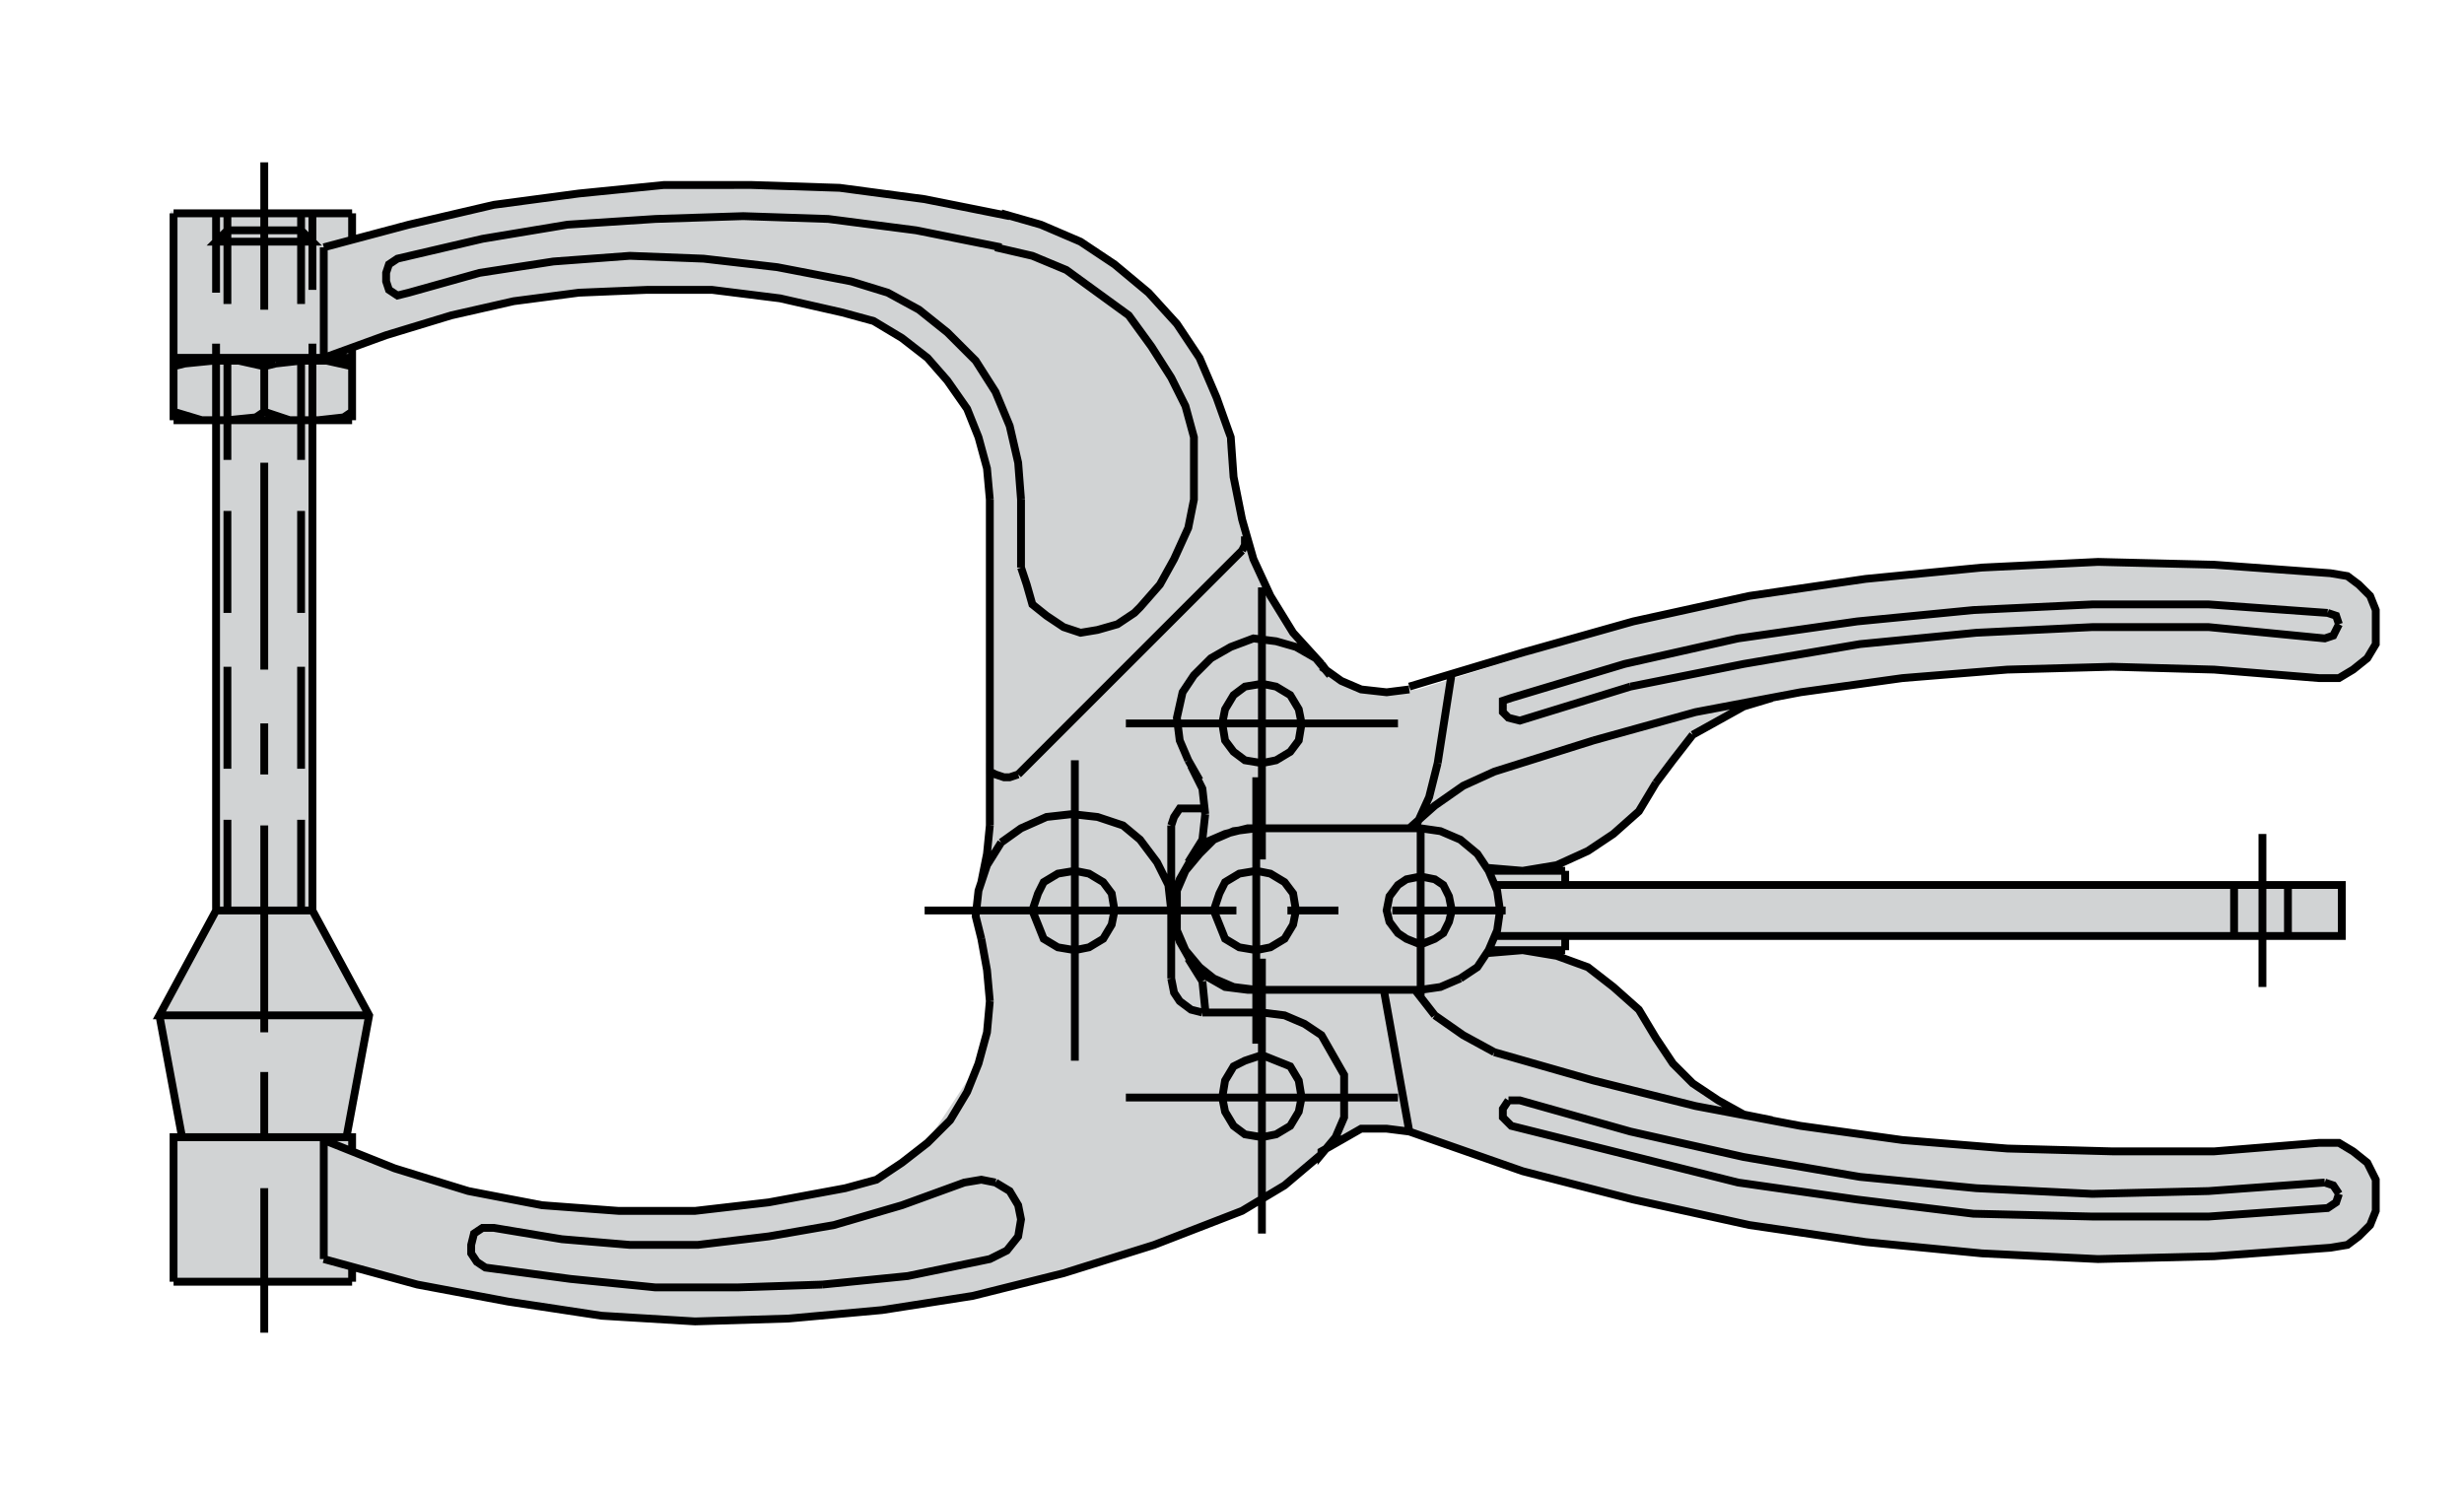
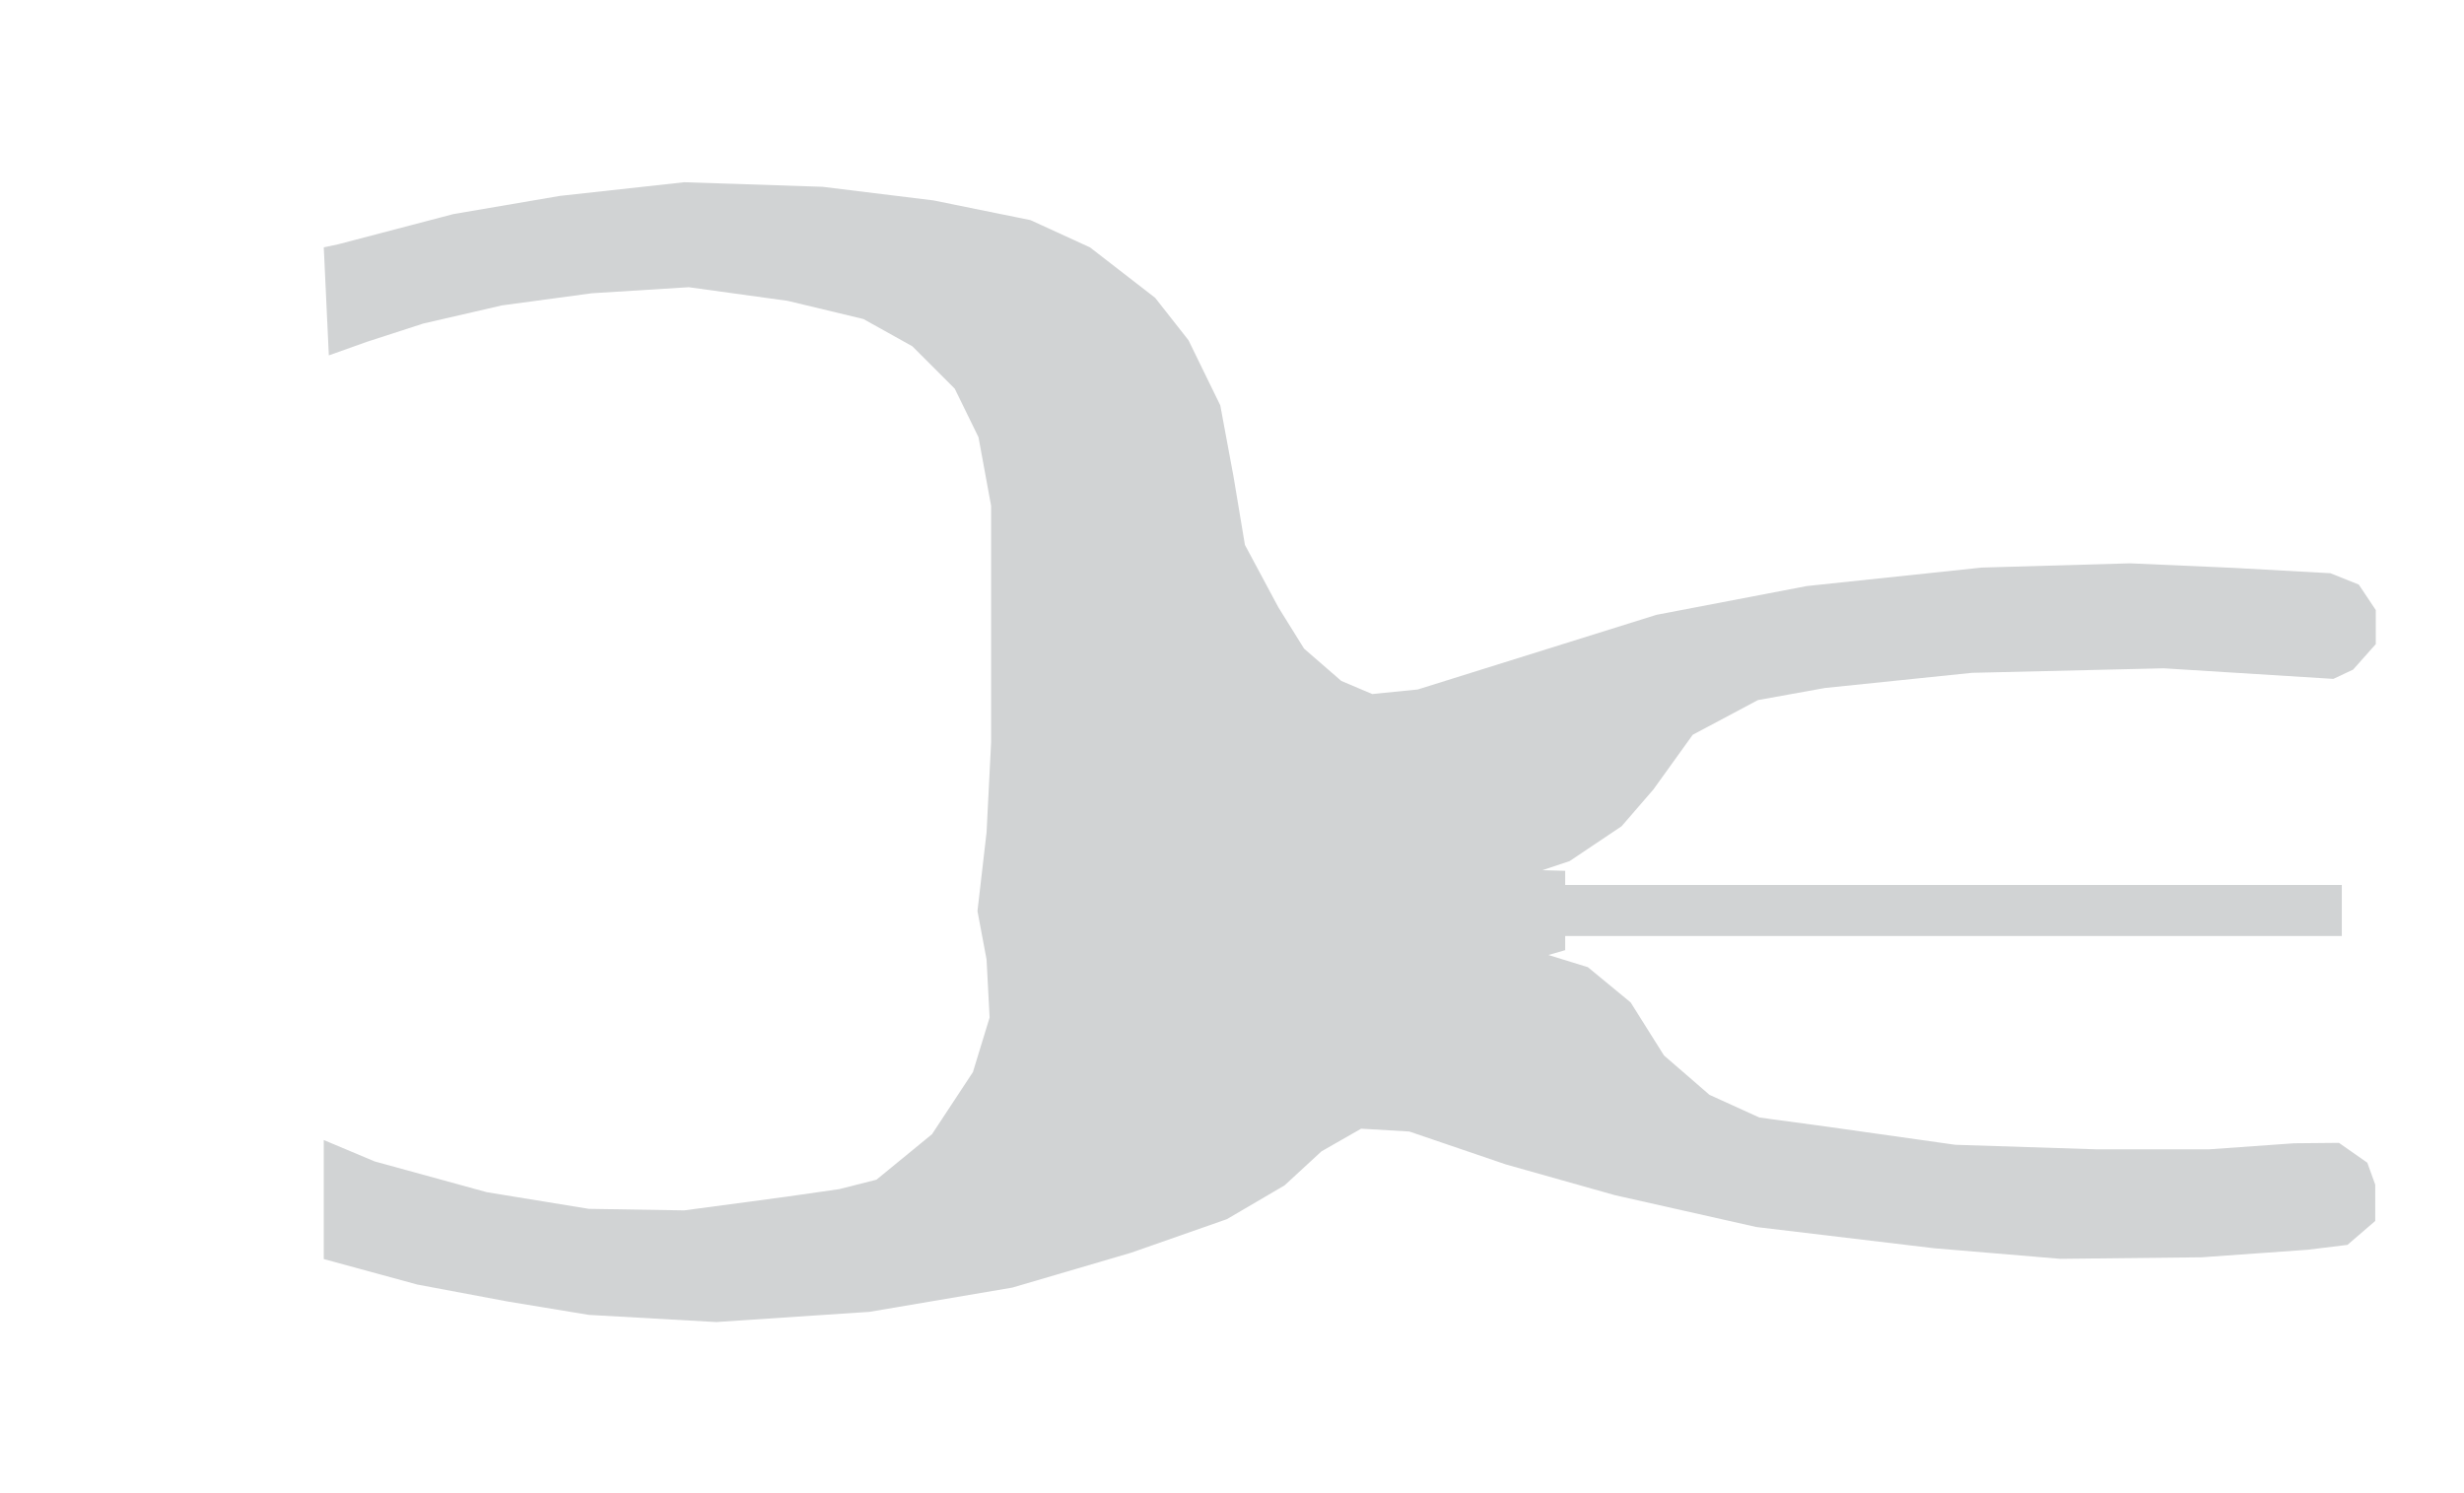
<svg xmlns="http://www.w3.org/2000/svg" version="1.1" id="Layer_1" x="0px" y="0px" width="330px" height="200px" viewBox="0 0 330 200" enable-background="new 0 0 330 200" xml:space="preserve">
  <g>
    <polygon fill="#D1D3D4" points="45.259,32.73 60.737,28.672 75.001,26.238 91.636,24.41 110.157,25.02 125.028,26.846    138.013,29.484 145.985,33.137 154.708,39.891 159.173,45.572 163.431,54.295 165.212,63.877 166.731,72.986 171.204,81.338    174.649,86.877 179.636,91.207 183.778,92.963 189.866,92.355 221.841,82.354 241.985,78.498 265.423,76.023 285.257,75.455    299.114,76.062 312.116,76.781 315.907,78.301 318.187,81.717 318.187,86.273 315.151,89.689 312.503,90.934 289.78,89.516    264.099,90.123 244.417,92.152 235.435,93.773 226.704,98.42 221.437,105.746 217.177,110.672 210.216,115.34 206.565,116.559    209.624,116.641 209.624,118.539 313.634,118.539 313.634,125.371 209.624,125.371 209.624,127.27 207.374,127.918    212.659,129.547 218.39,134.27 222.854,141.371 228.942,146.645 235.634,149.688 244.622,150.902 261.866,153.338 280.792,153.947    295.868,153.947 307.229,153.137 313.253,153.08 317.05,155.738 318.11,158.672 318.11,163.543 314.39,166.746 309.058,167.398    294.854,168.41 275.929,168.613 259.024,167.195 235.229,164.354 216.304,160.094 201.696,155.975 188.747,151.562    182.296,151.182 176.981,154.219 172.042,158.775 164.315,163.301 151.462,167.805 135.577,172.469 116.446,175.715    95.925,177.082 78.854,176.121 68.036,174.338 55.888,172.059 43.362,168.645 43.362,152.703 50.188,155.57 65.2,159.689    78.854,161.918 91.636,162.125 105.29,160.297 112.39,159.281 117.384,158.014 124.825,151.918 130.302,143.6 132.536,136.297    132.13,128.527 130.911,122.035 132.13,111.484 132.737,99.455 132.737,67.746 131.048,58.562 127.868,52.062 122.188,46.383    115.636,42.732 105.491,40.297 92.243,38.471 79.261,39.281 67.229,40.906 56.681,43.34 49.173,45.773 44.04,47.6 43.362,33.129    45.259,32.73  " />
-     <polygon fill="#D1D3D4" points="28.938,121.955 21.347,136 24.384,152.32 46.399,152.32 49.437,136 41.845,121.955 28.938,121.955     " />
-     <polygon fill="#D1D3D4" points="23.245,152.32 47.157,152.32 47.157,171.68 23.245,171.68 23.245,152.32  " />
-     <polygon fill="#D1D3D4" points="28.938,56.285 41.845,56.285 41.845,121.955 28.938,121.955 28.938,56.285  " />
-     <polygon fill="#D1D3D4" points="22.856,28.301 47.157,28.301 47.157,56.285 22.856,56.285 22.856,28.301  " />
-     <path fill="none" stroke="#000000" stroke-width="1.05" stroke-miterlimit="3.864" d="M23.245,55.145l3.795,1.141h3.416   l3.797-0.379l1.139-0.762l3.416,1.141h3.797l3.416-0.379l1.137-0.762l-1.137,0.762l-3.416,0.379h-3.797l-3.416-1.141v-6.072   l-3.416-0.76H28.56l-3.797,0.379l-1.518,0.381l1.518-0.381l3.797-0.379h3.416l3.416,0.76l1.52-0.381l-1.52,0.381v-1.139v7.211   l-1.139,0.762l-3.797,0.379H27.04L23.245,55.145v1.141V28.574 M35.392,21.742V41.48 M36.911,48.691l3.414-0.379L36.911,48.691   L36.911,48.691z M40.325,48.312h3.418 M43.362,47.934V33.129 M43.743,48.312l3.414,0.76L43.743,48.312L43.743,48.312z    M47.157,47.934v8.352 M35.392,61.979v27.711 M35.392,96.9v6.832 M35.392,110.566v27.711 M35.392,143.59v8.73 M35.392,159.152   v19.359 M43.362,168.645v-15.941 M47.157,47.934H23.245 M132.565,66.914v43.652 M134.085,112.844l-1.898,3.039l-1.139,3.414   l-0.379,3.418l0.758,3.035 M139.778,125.75l1.898,1.139l2.277,0.381l1.898-0.381l1.898-1.139l1.137-1.898l0.381-1.896l-0.381-2.279   l-1.137-1.518l-1.898-1.139l-1.898-0.379l-2.277,0.379l-1.898,1.139l-0.758,1.518l-0.762,2.279l0.762,1.896L139.778,125.75   L139.778,125.75z M123.835,121.955h41.756 M134.085,112.844l2.658-1.898l3.414-1.518l3.418-0.381l3.416,0.381l3.416,1.139   l2.277,1.898l2.277,3.035l1.52,3.039l0.379,3.416v-11.389 M159.138,108.289h2.277 M161.415,112.844l-1.898,2.277l-1.518,2.656   l-0.76,2.656v3.039l0.76,2.656l1.518,2.658l1.898,1.898l2.658,1.518l3.037,0.381h3.035h-1.898h22.018v0.76v-22.777v0.379h-22.018   h-1.137l-3.037,0.758L161.415,112.844L161.415,112.844z M167.11,110.945h3.035 M169.007,115.121V78.68 M166.349,73.746   l-29.986,29.986 M143.954,101.836v40.238 M150.786,147.008h36.443 M180.017,147.008v-3.035l-1.518-2.658l-1.518-2.658l-2.279-1.52   l-2.66-1.137l-3.035-0.381 M168.247,139.793v-35.68 M169.007,102.215l1.898-0.379l1.898-1.139l1.137-1.52l0.381-2.277l-0.381-1.896   l-1.137-1.898l-1.898-1.139l-1.898-0.379l-2.275,0.379l-1.52,1.139l-1.139,1.898l-0.379,1.896l0.379,2.277l1.139,1.52l1.52,1.139   L169.007,102.215L169.007,102.215z M159.138,101.836l1.518,2.658 M159.138,101.836l-1.139-2.658l-0.381-3.037l0.762-3.414   l1.518-2.279l2.277-2.277l2.658-1.518l3.035-1.141l3.037,0.381l2.66,0.76l2.654,1.518l1.898,2.277 M187.229,96.9h-36.443    M151.925,82.098l0.76-0.76 M136.743,76.023v-9.109 M150.407,121.955h15.184 M162.554,121.955l0.76,1.896l0.76,1.898l1.896,1.139   l2.277,0.381l1.898-0.381l1.896-1.139l1.143-1.898l0.381-1.896l-0.381-2.279l-1.143-1.518l-1.896-1.139l-1.898-0.379l-2.277,0.379   l-1.896,1.139l-0.76,1.518L162.554,121.955L162.554,121.955z M172.423,121.955h6.832 M169.007,128.406v36.82 M169.007,152.32   l1.898-0.379l1.898-1.137l1.137-1.898l0.381-1.898l-0.381-2.277l-1.137-1.898l-1.898-0.758l-1.898-0.76l-2.275,0.76l-1.52,0.758   l-1.139,1.898l-0.379,2.277l0.379,1.898l1.139,1.898l1.52,1.137L169.007,152.32L169.007,152.32z M178.874,152.32l1.143-2.656   v-2.656 M179.636,152.703l-2.654,1.516v0.379l1.893-2.277L179.636,152.703l2.66-1.521h3.416l3.035,0.381l15.182,5.314l14.807,3.795   l15.562,3.418l15.562,2.277l15.562,1.516l15.562,0.762l15.562-0.379l15.568-1.141l2.273-0.379l1.518-1.139l1.523-1.518l0.756-1.898   v-2.279v-1.898l-1.137-2.275l-1.898-1.52l-1.898-1.139h-2.66l-14.045,1.139h-13.664l-14.045-0.379l-14.045-1.137l-13.664-1.898   l-14.045-2.658l-13.664-3.416l-13.289-3.797 M202.03,147.387l-0.756,1.137v1.141l1.137,1.141l15.182,3.793l15.188,3.797   l15.943,2.277l15.562,1.898l15.943,0.379h15.562l15.943-1.139l1.137-0.76l0.381-1.139 M311.354,158.395l-15.562,1.141   l-15.562,0.377l-15.562-0.76l-15.568-1.516l-15.562-2.658l-15.182-3.416l-14.807-4.176h-1.518 M203.929,127.27l-4.553,0.379v-0.379   l1.137-2.656l0.381-2.658h0.756h-15.182h15.182 M194.442,121.955l-0.381-1.898l-0.762-1.518l-1.137-0.762l-1.898-0.379   l-1.898,0.379l-1.137,0.762l-1.143,1.518l-0.375,1.898l0.375,1.518l1.143,1.518l1.137,0.76l1.898,0.762l1.898-0.762l1.137-0.76   l0.762-1.518L194.442,121.955L194.442,121.955z M195.579,131.062l2.279-1.516l1.518-2.277 M203.929,127.27l4.559,0.758l4.172,1.52   l3.416,2.656l3.416,3.035l2.279,3.797l2.279,3.416l2.654,2.658l3.416,2.277l3.416,1.896l3.797,0.762 M209.624,127.27v-1.898    M209.624,118.539v-1.898 M213.421,99.178l-13.289,4.178l-4.172,1.898l-3.797,2.656l-3.416,3.035 M192.544,102.215l1.898-12.146    M188.747,91.967l15.182-4.557l14.807-4.174l15.562-3.418l15.562-2.277l15.562-1.518l15.562-0.758l15.562,0.379l15.568,1.137   l2.273,0.381l1.518,1.139l1.523,1.518l0.756,1.898v1.898v2.658l-1.137,1.896l-1.898,1.52l-1.898,1.139h-2.66l-14.045-1.139   l-13.664-0.381l-14.045,0.381l-14.045,1.139l-13.664,1.898l-14.045,2.656l-13.664,3.795 M218.354,91.967l-14.807,4.557   l-1.518-0.383l-0.756-0.758v-1.52l1.137-0.379l15.182-4.555l15.188-3.418l15.943-2.275l15.562-1.52l15.943-0.758h15.562   l15.943,1.139 M313.253,83.615l-0.762,1.518l-1.137,0.379l-15.562-1.516h-15.562l-15.562,0.758l-15.568,1.52l-15.562,2.656   l-15.182,3.037 M226.704,98.42l-2.654,3.416l-2.279,3.035 M226.704,98.42l3.416-1.896l3.416-1.898l3.797-1.141 M188.747,92.346   l-3.035,0.381l-3.416-0.381l-2.66-1.139l-2.654-1.898 M161.415,109.047l-0.379,3.418l-1.898,3.035 M159.138,108.289h-1.139   l-0.76,1.139l-0.379,1.139 M156.86,131.062l0.379,1.898l0.76,1.141l1.518,1.137l1.52,0.381 M132.565,134.102l-0.379,4.176   l-1.139,4.174l-1.52,3.797l-2.275,3.797l-3.037,3.035l-3.418,2.658l-3.414,2.275l-4.176,1.139l-10.25,1.898l-9.869,1.141H82.841   l-10.25-0.758l-9.869-1.898l-9.869-3.039l-9.49-3.793 M47.157,152.32H23.245 M23.245,171.68h23.912 M43.362,168.645l12.525,3.414   l12.148,2.279l12.527,1.898l12.525,0.76l12.527-0.383l12.525-1.137l12.148-1.898l12.146-3.037l12.146-3.795l11.766-4.555   l5.693-3.416l4.939-4.178 M190.265,132.584l2.654-0.381l2.66-1.141 M176.981,88.93l-3.797-4.176l-3.039-4.936l-2.277-4.934   l-1.52-5.314l-1.137-5.693l-0.379-5.314l-1.898-5.314l-2.279-5.314l-3.037-4.555l-3.795-4.176l-4.555-3.795l-4.555-3.037   l-5.314-2.277l-5.314-1.52l1.139,0.379l-11.389-2.277l-11.387-1.518l-11.768-0.379H88.913l-11.387,1.139l-11.389,1.518   l-11.387,2.658l-11.389,3.035 M47.157,28.574H23.245 M23.245,56.285h23.912 M43.362,47.934l8.352-3.037l8.73-2.656l8.352-1.898   l8.73-1.139l9.109-0.379h8.73l9.109,1.137l8.352,1.898l4.176,1.139l3.795,2.279l3.418,2.656l2.656,3.037l2.656,3.795l1.52,3.797   l1.139,4.176l0.379,4.176 M136.743,66.914l-0.381-4.936l-1.139-4.936l-1.898-4.555l-2.656-4.176l-3.797-3.795l-3.795-3.037   l-4.176-2.277l-4.936-1.518l-9.869-1.898l-9.869-1.139l-9.869-0.381l-10.248,0.76l-9.871,1.52l-9.488,2.656l-1.52,0.379   l-1.139-0.758l-0.379-1.139v-1.139l0.379-1.139l1.139-0.76l11.387-2.658l11.389-1.896l11.768-0.762l11.768-0.379l11.389,0.379   l11.766,1.52l11.389,2.277h-0.76l4.934,1.139l4.557,1.898l4.176,3.037l4.176,3.037l3.037,4.176l2.656,4.174l1.898,3.797   l1.139,4.176v4.555v3.797l-0.76,3.795l-1.898,4.176l-1.896,3.416l-2.658,3.037l-0.76,0.76l-2.275,1.518l-2.658,0.76l-2.277,0.379   l-2.277-0.758l-2.279-1.52l-1.898-1.518l-0.758-2.658l-0.758-2.277 M136.362,103.732l-1.139,0.381h-0.76l-1.139-0.381l-0.76-0.377   v-1.141 M132.565,110.566l-0.379,3.795l-0.76,3.797 M131.427,125.75l0.76,4.176l0.379,4.176 M133.325,158.395l-1.898-0.381   l-2.277,0.381l-8.352,3.039l-9.109,2.656l-8.73,1.518l-9.488,1.139h-9.111l-9.111-0.762l-9.109-1.516h-1.52l-1.137,0.758   l-0.379,1.52v1.137l0.758,1.141l1.141,0.758l11.387,1.52l11.387,1.139h11.01l11.387-0.381 M110.171,172.059l11.389-1.137   l11.006-2.277l2.279-1.139l1.518-1.898l0.381-2.279l-0.381-1.895l-1.139-1.898l-1.898-1.141 M161.036,135.619h7.971    M168.247,132.584l-3.035-0.381l-2.658-1.141l-1.898-1.516l-1.896-2.277l-1.141-2.656v-2.658v-2.658l1.141-2.656l1.896-2.279   l1.898-1.896l2.658-1.139l3.035-0.381 M161.415,109.047l-0.379-3.416l-1.52-3.035 M156.86,121.955v9.107 M161.036,131.445   l-1.898-3.039 M161.036,131.445l0.379,3.793v0.381 M185.331,132.584l3.416,18.979 M192.163,136l3.797,2.656l4.172,2.277    M192.163,136l-2.66-3.416 M199.376,127.27h10.248 M209.624,116.641h-9.867h-0.381l-1.518-2.279l-2.279-1.896l-2.66-1.139   l-2.654-0.381h-0.762l1.898-4.176l1.143-4.555 M199.376,116.26l4.553,0.381l4.559-0.758l4.172-1.898l3.416-2.281l3.416-3.035   l2.279-3.797 M199.376,116.641l1.137,2.656l0.381,2.658 M200.513,118.539h113.121v6.832H200.513 M178.118,90.447l-1.137-1.518    M166.349,73.746l0.383-0.76v-0.758v-0.381 M40.325,68.434v13.664 M40.325,89.309v13.664 M40.325,109.809v12.146h1.52v-65.67   v-10.25 M40.325,47.555V61.6 M30.456,61.6V47.555 M28.938,46.035v10.25v65.67h12.906L49.437,136l-3.037,16.32h0.758v1.898    M49.437,136h-28.09l7.592-14.045h1.518v-12.146 M30.456,102.973V89.309 M30.456,82.098V68.434 M30.456,40.721V28.574h-1.518   v10.629 M28.938,32.371h12.906l-1.52-1.52h-9.869L28.938,32.371L28.938,32.371z M40.325,28.574v12.146 M41.845,28.574v10.25    M47.157,28.574v3.416 M47.157,46.416v1.518 M21.347,136l3.037,16.32h-1.139v19.359 M47.157,171.68v-1.898 M311.354,158.395   l1.137,0.381l0.762,1.137 M303.005,132.203v-20.5 M299.208,118.539v6.832 M306.421,125.371v-6.832 M313.253,83.615l-0.381-1.139   l-1.137-0.379" />
  </g>
</svg>